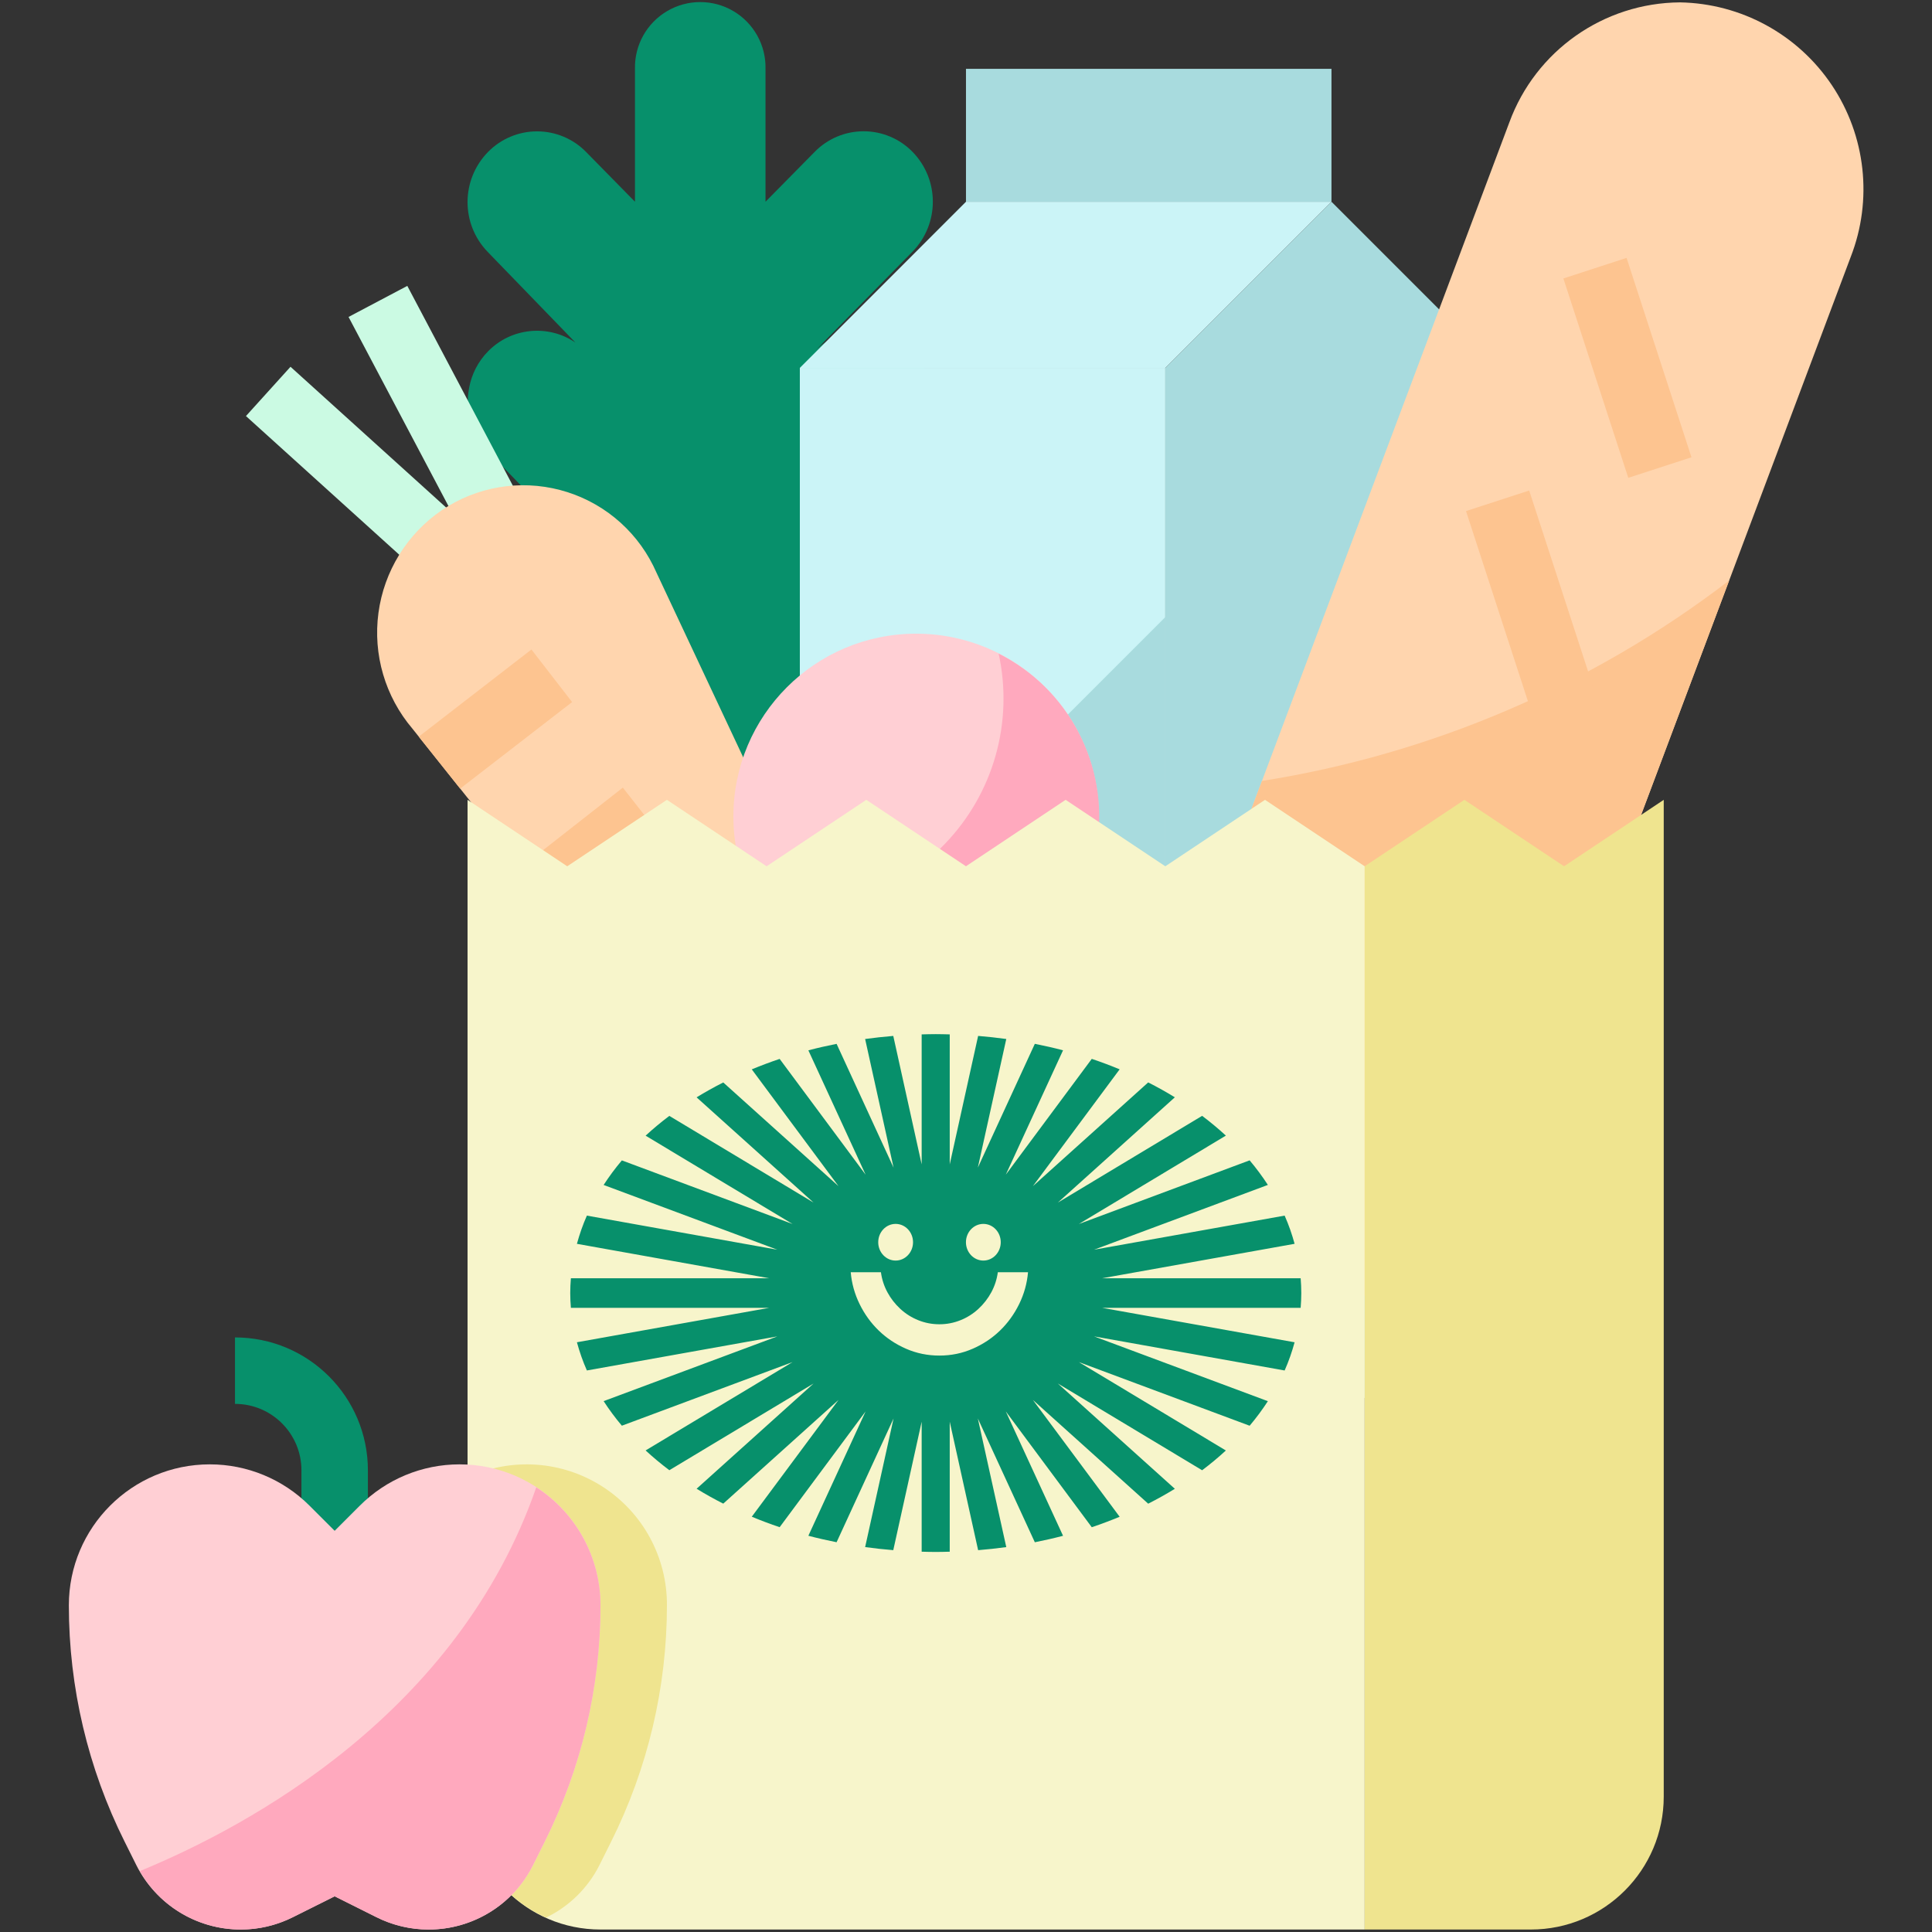
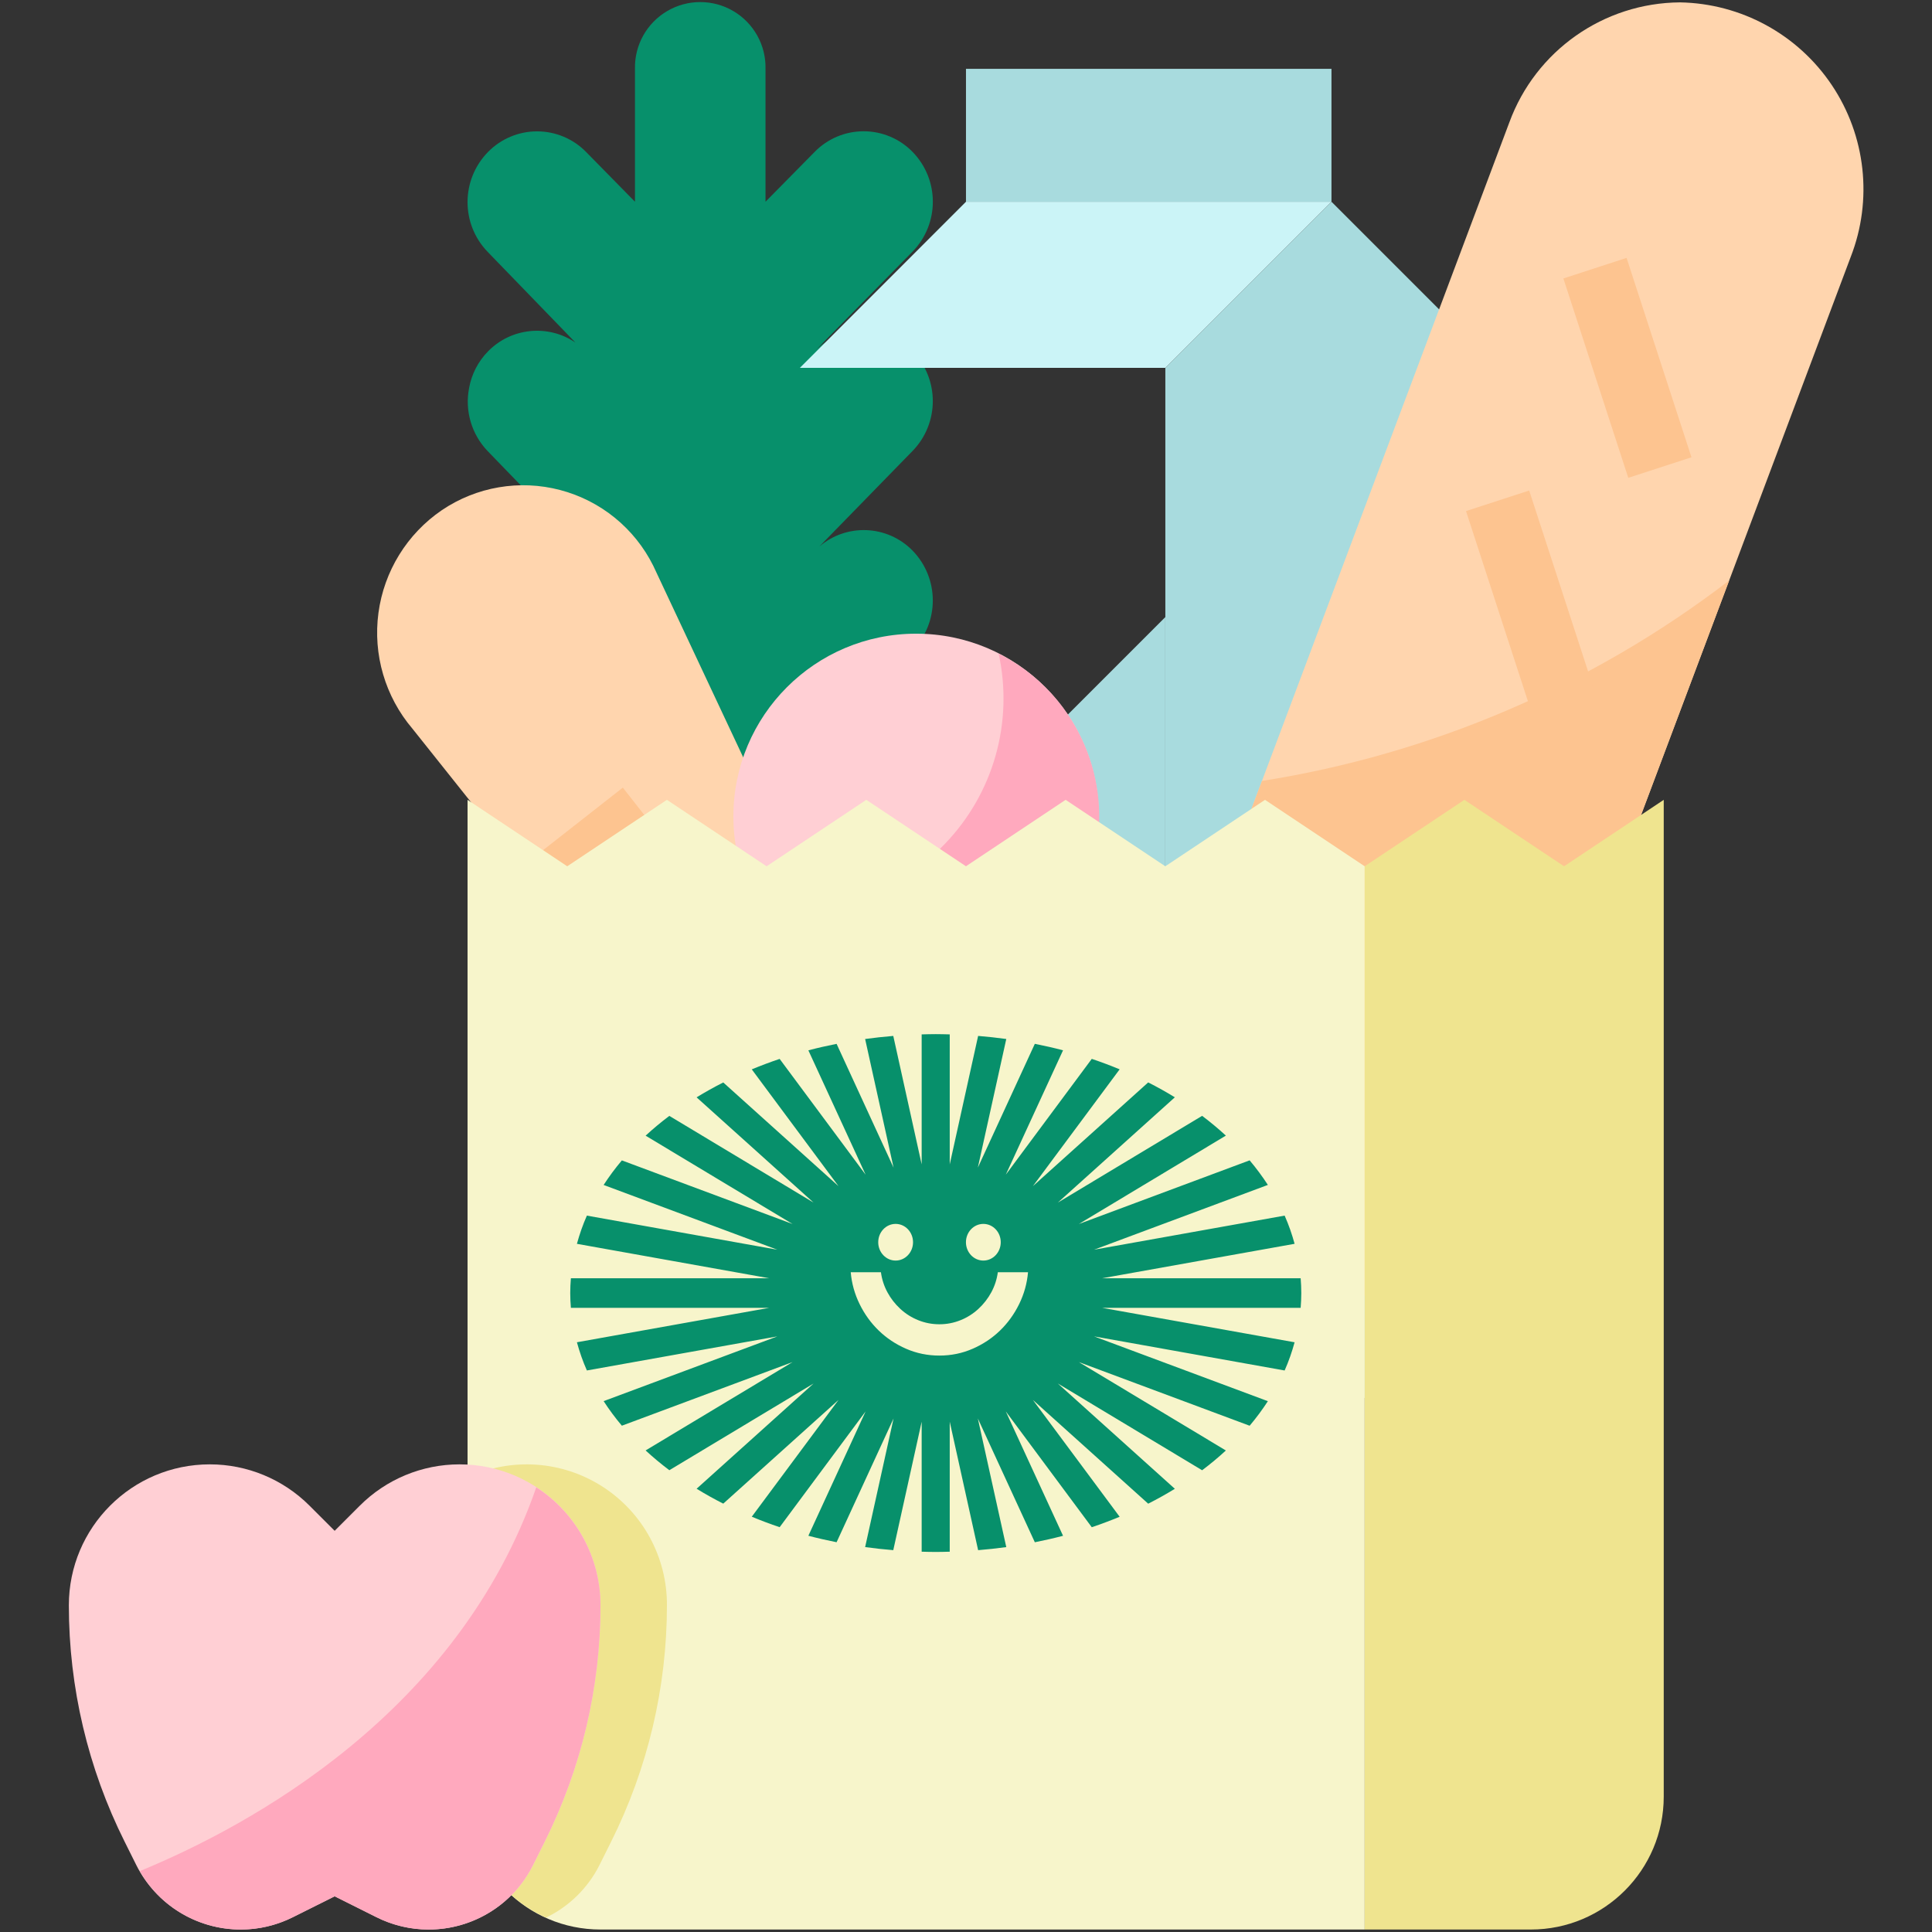
<svg xmlns="http://www.w3.org/2000/svg" width="747" height="747" viewBox="0 0 747 747" fill="none">
  <rect x="0" y="0" width="747" height="747" fill="#333333" stroke="none" />
  <g clip-path="url(#clip0_3819_62229)">
    <path d="M316.771 211.339L352.846 174.354C363.272 163.627 363.272 146.546 352.846 135.813C347.866 130.713 341.041 127.84 333.915 127.84C326.788 127.84 319.964 130.713 314.983 135.813L352.846 97.272C363.291 86.545 363.291 69.458 352.846 58.731C347.866 53.631 341.041 50.758 333.915 50.758C326.788 50.758 319.964 53.631 314.983 58.731L295.982 78.001V26.613C296.189 17.461 291.428 8.918 283.53 4.276C275.639 -0.36 265.853 -0.36 257.962 4.276C250.064 8.918 245.303 17.461 245.51 26.613V78.001L226.647 58.794C221.654 53.675 214.804 50.789 207.653 50.789C200.502 50.789 193.652 53.675 188.658 58.794C178.208 69.495 178.139 86.558 188.508 97.335L222.501 132.451C211.874 125.249 197.616 126.705 188.658 135.888C184.869 139.765 182.329 144.689 181.375 150.021C179.663 158.809 182.316 167.88 188.495 174.354L231.992 219.318C230.129 217.418 228.14 215.373 226.171 213.309C221.278 208.171 214.509 205.242 207.414 205.198C200.32 205.154 193.514 208.002 188.558 213.077C178.195 223.672 178.195 240.609 188.558 251.204L271.38 334.941L352.846 251.436C363.272 240.709 363.272 223.628 352.846 212.895C343.111 202.946 327.322 202.262 316.771 211.339Z" fill="#07906B" />
-     <path d="M309.254 142.236H450.571V540.493H309.254V142.236Z" fill="#CBF4F7" />
    <path d="M450.576 540.493H579.046V142.237L514.811 78.002L450.576 142.237V540.493Z" fill="#A8DBDE" />
    <path d="M309.254 142.237L373.489 78.002H514.806L450.571 142.237H309.254Z" fill="#CBF4F7" />
    <path d="M373.492 26.613H514.809V78.001H373.492V26.613Z" fill="#A8DBDE" />
    <path d="M309.254 379.905V540.492H450.571V238.588L309.254 379.905Z" fill="#A8DBDE" />
    <path d="M649.585 0.92C673.196 1.346 695.108 13.284 708.262 32.899C721.41 52.509 724.145 77.312 715.582 99.317L581.756 455.551C571.593 483.271 545.285 501.77 515.758 501.952C492.153 501.526 470.242 489.588 457.087 469.979C443.933 450.363 441.198 425.56 449.767 403.555L583.581 47.321C593.749 19.601 620.058 1.108 649.585 0.92Z" fill="#FFD5AE" />
    <path d="M449.767 403.554C441.198 425.559 443.933 450.362 457.087 469.978C470.242 489.587 492.153 501.525 515.758 501.951C545.285 501.769 571.593 483.27 581.756 455.55L668.573 224.455C615.755 264.928 553.659 291.563 487.931 301.951L449.767 403.554Z" fill="#FDC490" />
    <path d="M604.475 107.667L628.908 99.713L653.999 176.801L629.566 184.749L604.475 107.667Z" fill="#FDC490" />
    <path d="M566.826 197.608L591.253 189.654L616.351 266.736L591.924 274.69L566.826 197.608Z" fill="#FDC490" />
-     <path d="M134.764 122.545L157.484 110.539L204.995 200.474L182.275 212.474L134.764 122.545Z" fill="#CBFAE3" />
-     <path d="M95.094 160.868L112.326 141.811L185.123 207.651L167.885 226.709L95.094 160.868Z" fill="#CBFAE3" />
    <path d="M354.834 488.697C343.587 496.187 328.475 493.829 320.044 483.259L159.457 281.728C148.931 269.339 144.157 253.067 146.328 236.952C148.498 220.843 157.406 206.409 170.843 197.25C184.254 188.186 200.921 185.351 216.579 189.466C232.236 193.581 245.353 204.251 252.573 218.741L363.968 455.971C369.45 467.633 365.573 481.552 354.847 488.697H354.834Z" fill="#FFD5AE" />
-     <path d="M205.478 251.129L161.912 284.827L177.921 304.919L221.204 271.453L205.478 251.129Z" fill="#FDC490" />
    <path d="M240.818 304.529L201.92 335.028L217.941 355.139L256.683 324.766L240.818 304.529Z" fill="#FDC490" />
    <path d="M424.881 315.67C424.881 354.694 393.247 386.329 354.223 386.329C315.199 386.329 283.564 354.694 283.564 315.67C283.564 276.646 315.199 245.012 354.223 245.012C393.247 245.012 424.881 276.646 424.881 315.67Z" fill="#FFCFD4" />
    <path d="M386.116 252.721C391.944 279.218 384.109 306.869 365.246 326.371C346.39 345.874 319.008 354.631 292.336 349.688C306.902 376.379 336.911 390.757 366.84 385.381C396.774 380.011 419.909 356.086 424.281 325.995C428.653 295.904 413.278 266.389 386.116 252.721Z" fill="#FFA9BE" />
    <path d="M489.107 309.248L450.566 334.942L412.025 309.248L373.484 334.942L334.943 309.248L296.402 334.942L257.861 309.248L219.32 334.942L180.779 309.248V694.657C180.779 723.036 203.782 746.045 232.167 746.045H527.648V334.942L489.107 309.248Z" fill="#F7F5CB" />
    <path fill-rule="evenodd" clip-rule="evenodd" d="M394.057 504.211C392.14 508.117 389.667 511.536 386.644 514.464C383.62 517.388 380.096 519.736 376.079 521.486C372.066 523.245 367.777 524.128 363.208 524.128C358.632 524.128 354.347 523.245 350.326 521.486C346.313 519.736 342.793 517.388 339.769 514.464C336.742 511.536 334.273 508.117 332.356 504.211C330.446 500.305 329.301 496.208 328.936 491.913H340.607C340.976 494.649 341.807 497.218 343.103 499.627C344.396 502.035 346.068 504.182 348.102 506.068C350.144 507.953 352.461 509.417 355.054 510.456C357.646 511.499 360.363 512.022 363.208 512.022C366.046 512.022 368.763 511.499 371.355 510.456C373.948 509.417 376.269 507.953 378.307 506.068C380.344 504.182 382.01 502.035 383.306 499.627C384.602 497.218 385.437 494.649 385.805 491.913H397.481C397.108 496.208 395.967 500.305 394.057 504.211ZM346.29 473.215C350.004 473.215 353.02 476.389 353.02 480.303C353.02 484.217 350.004 487.394 346.29 487.394C342.575 487.394 339.563 484.217 339.563 480.303C339.563 476.389 342.575 473.215 346.29 473.215ZM380.209 473.215C383.923 473.215 386.935 476.389 386.935 480.303C386.935 484.217 383.923 487.394 380.209 487.394C376.494 487.394 373.478 484.217 373.478 480.303C373.478 476.389 376.494 473.215 380.209 473.215ZM503.138 499.95C503.138 498.032 503.041 496.126 502.893 494.236H426.125L500.549 480.912C499.544 477.203 498.271 473.559 496.699 470.009L423.016 483.194L490.217 458.145C488.098 454.881 485.753 451.707 483.165 448.644L417.12 473.264L473.978 439.078C471.098 436.424 468.031 433.872 464.798 431.435L409.008 464.979L454.253 424.266C450.946 422.237 447.507 420.315 443.944 418.511L399.363 458.623L432.909 413.448C429.404 412 425.818 410.647 422.127 409.412L388.887 454.178L411.022 406.095C407.455 405.15 403.811 404.332 400.112 403.592L378.078 451.458L389.074 401.723C385.491 401.228 381.862 400.836 378.19 400.533L367.21 450.211V399.94C365.413 399.895 363.62 399.842 361.807 399.842C359.983 399.842 358.17 399.895 356.358 399.944V450.198L345.381 400.537C341.714 400.844 338.081 401.232 334.498 401.727L345.494 451.47L323.464 403.604C319.765 404.34 316.12 405.162 312.553 406.107L334.681 454.178L301.449 409.424C297.762 410.659 294.175 412.017 290.67 413.465L324.205 458.623L279.643 418.528C276.08 420.331 272.645 422.258 269.335 424.286L314.564 464.979L258.797 431.451C255.564 433.893 252.497 436.441 249.621 439.099L306.444 473.26L240.442 448.661C237.857 451.724 235.509 454.893 233.39 458.161L300.556 483.194L226.916 470.013C225.344 473.567 224.075 477.207 223.062 480.92L297.443 494.236H220.729C220.578 496.126 220.48 498.032 220.48 499.95C220.48 501.872 220.578 503.773 220.729 505.663H297.459L223.062 518.979C224.075 522.692 225.344 526.336 226.916 529.886L300.556 516.709L233.39 541.742C235.509 545.006 237.857 548.18 240.442 551.243L306.444 526.643L249.621 560.804C252.501 563.463 255.564 566.011 258.797 568.452L314.564 534.925L269.335 575.617C272.645 577.646 276.08 579.568 279.643 581.376L324.205 541.28L290.67 586.435C294.175 587.886 297.762 589.24 301.449 590.479L334.681 545.722L312.553 593.796C316.12 594.737 319.765 595.559 323.464 596.299L345.494 548.433L334.502 598.172C338.081 598.671 341.714 599.06 345.381 599.362L356.358 549.701V599.959C358.17 600.008 359.983 600.057 361.807 600.057C363.62 600.057 365.413 600.008 367.21 599.959V549.689L378.19 599.366C381.862 599.064 385.491 598.675 389.074 598.18L378.078 548.445L400.112 596.307C403.807 595.571 407.455 594.749 411.022 593.808L388.887 545.722L422.127 590.492C425.818 589.256 429.404 587.903 432.909 586.451L399.363 541.28L443.944 581.392C447.507 579.584 450.946 577.666 454.253 575.638L409.008 534.925L464.798 568.469C468.031 566.031 471.098 563.479 473.978 560.825L417.12 526.639L483.165 551.255C485.753 548.196 488.098 545.022 490.217 541.759L423.016 516.709L496.699 529.894C498.271 526.345 499.544 522.701 500.549 518.987L426.109 505.663H502.893C503.041 503.773 503.138 501.872 503.138 499.95Z" fill="#07906B" />
    <path d="M604.736 334.942L566.195 309.248L527.654 334.942V746.045H591.889C620.268 746.045 643.277 723.036 643.277 694.657V309.248L604.736 334.942Z" fill="#EFE48F" />
    <path d="M231.795 721.098L236.28 712.102C250.469 683.724 257.859 652.428 257.865 620.699C257.965 602.131 248.556 584.799 232.924 574.775C217.292 564.745 197.62 563.415 180.783 571.25V694.657C180.796 714.862 192.67 733.173 211.113 741.435C220.064 737.119 227.335 729.974 231.795 721.098Z" fill="#EFE48F" />
-     <path d="M142.247 619.885H116.553V568.497C116.553 554.308 105.049 542.803 90.859 542.803V517.109C119.238 517.109 142.247 540.119 142.247 568.497V619.885Z" fill="#07906B" />
    <path d="M165.742 746.045C158.735 746.045 151.823 744.414 145.556 741.278L129.397 733.198L113.232 741.278C106.965 744.414 100.058 746.045 93.052 746.045C75.958 746.045 60.332 736.385 52.685 721.098L48.2 712.102C34.011 683.724 26.621 652.428 26.621 620.699C26.615 590.589 51.023 566.181 81.127 566.188C95.586 566.188 109.449 571.934 119.668 582.158L129.397 591.881L139.12 582.158C149.345 571.934 163.208 566.188 177.661 566.188C207.771 566.181 232.179 590.589 232.173 620.699C232.173 652.44 224.783 683.749 210.588 712.14L206.102 721.135C198.449 736.41 182.824 746.051 165.742 746.045Z" fill="#FFCFD4" />
    <path d="M207.355 575.062C177.063 662.307 96.707 705.897 54.076 723.449C65.945 744.143 91.908 751.972 113.236 741.277L129.402 733.197L145.561 741.277C167.855 752.43 194.966 743.397 206.107 721.097L210.592 712.101C224.782 683.722 232.171 652.427 232.177 620.698C232.171 602.262 222.824 585.087 207.355 575.062Z" fill="#FFA9BE" />
  </g>
  <defs>
    <clipPath id="clip0_3819_62229">
      <rect width="745.247" height="745.247" fill="white" transform="translate(0.799 0.801)" />
    </clipPath>
  </defs>
</svg>